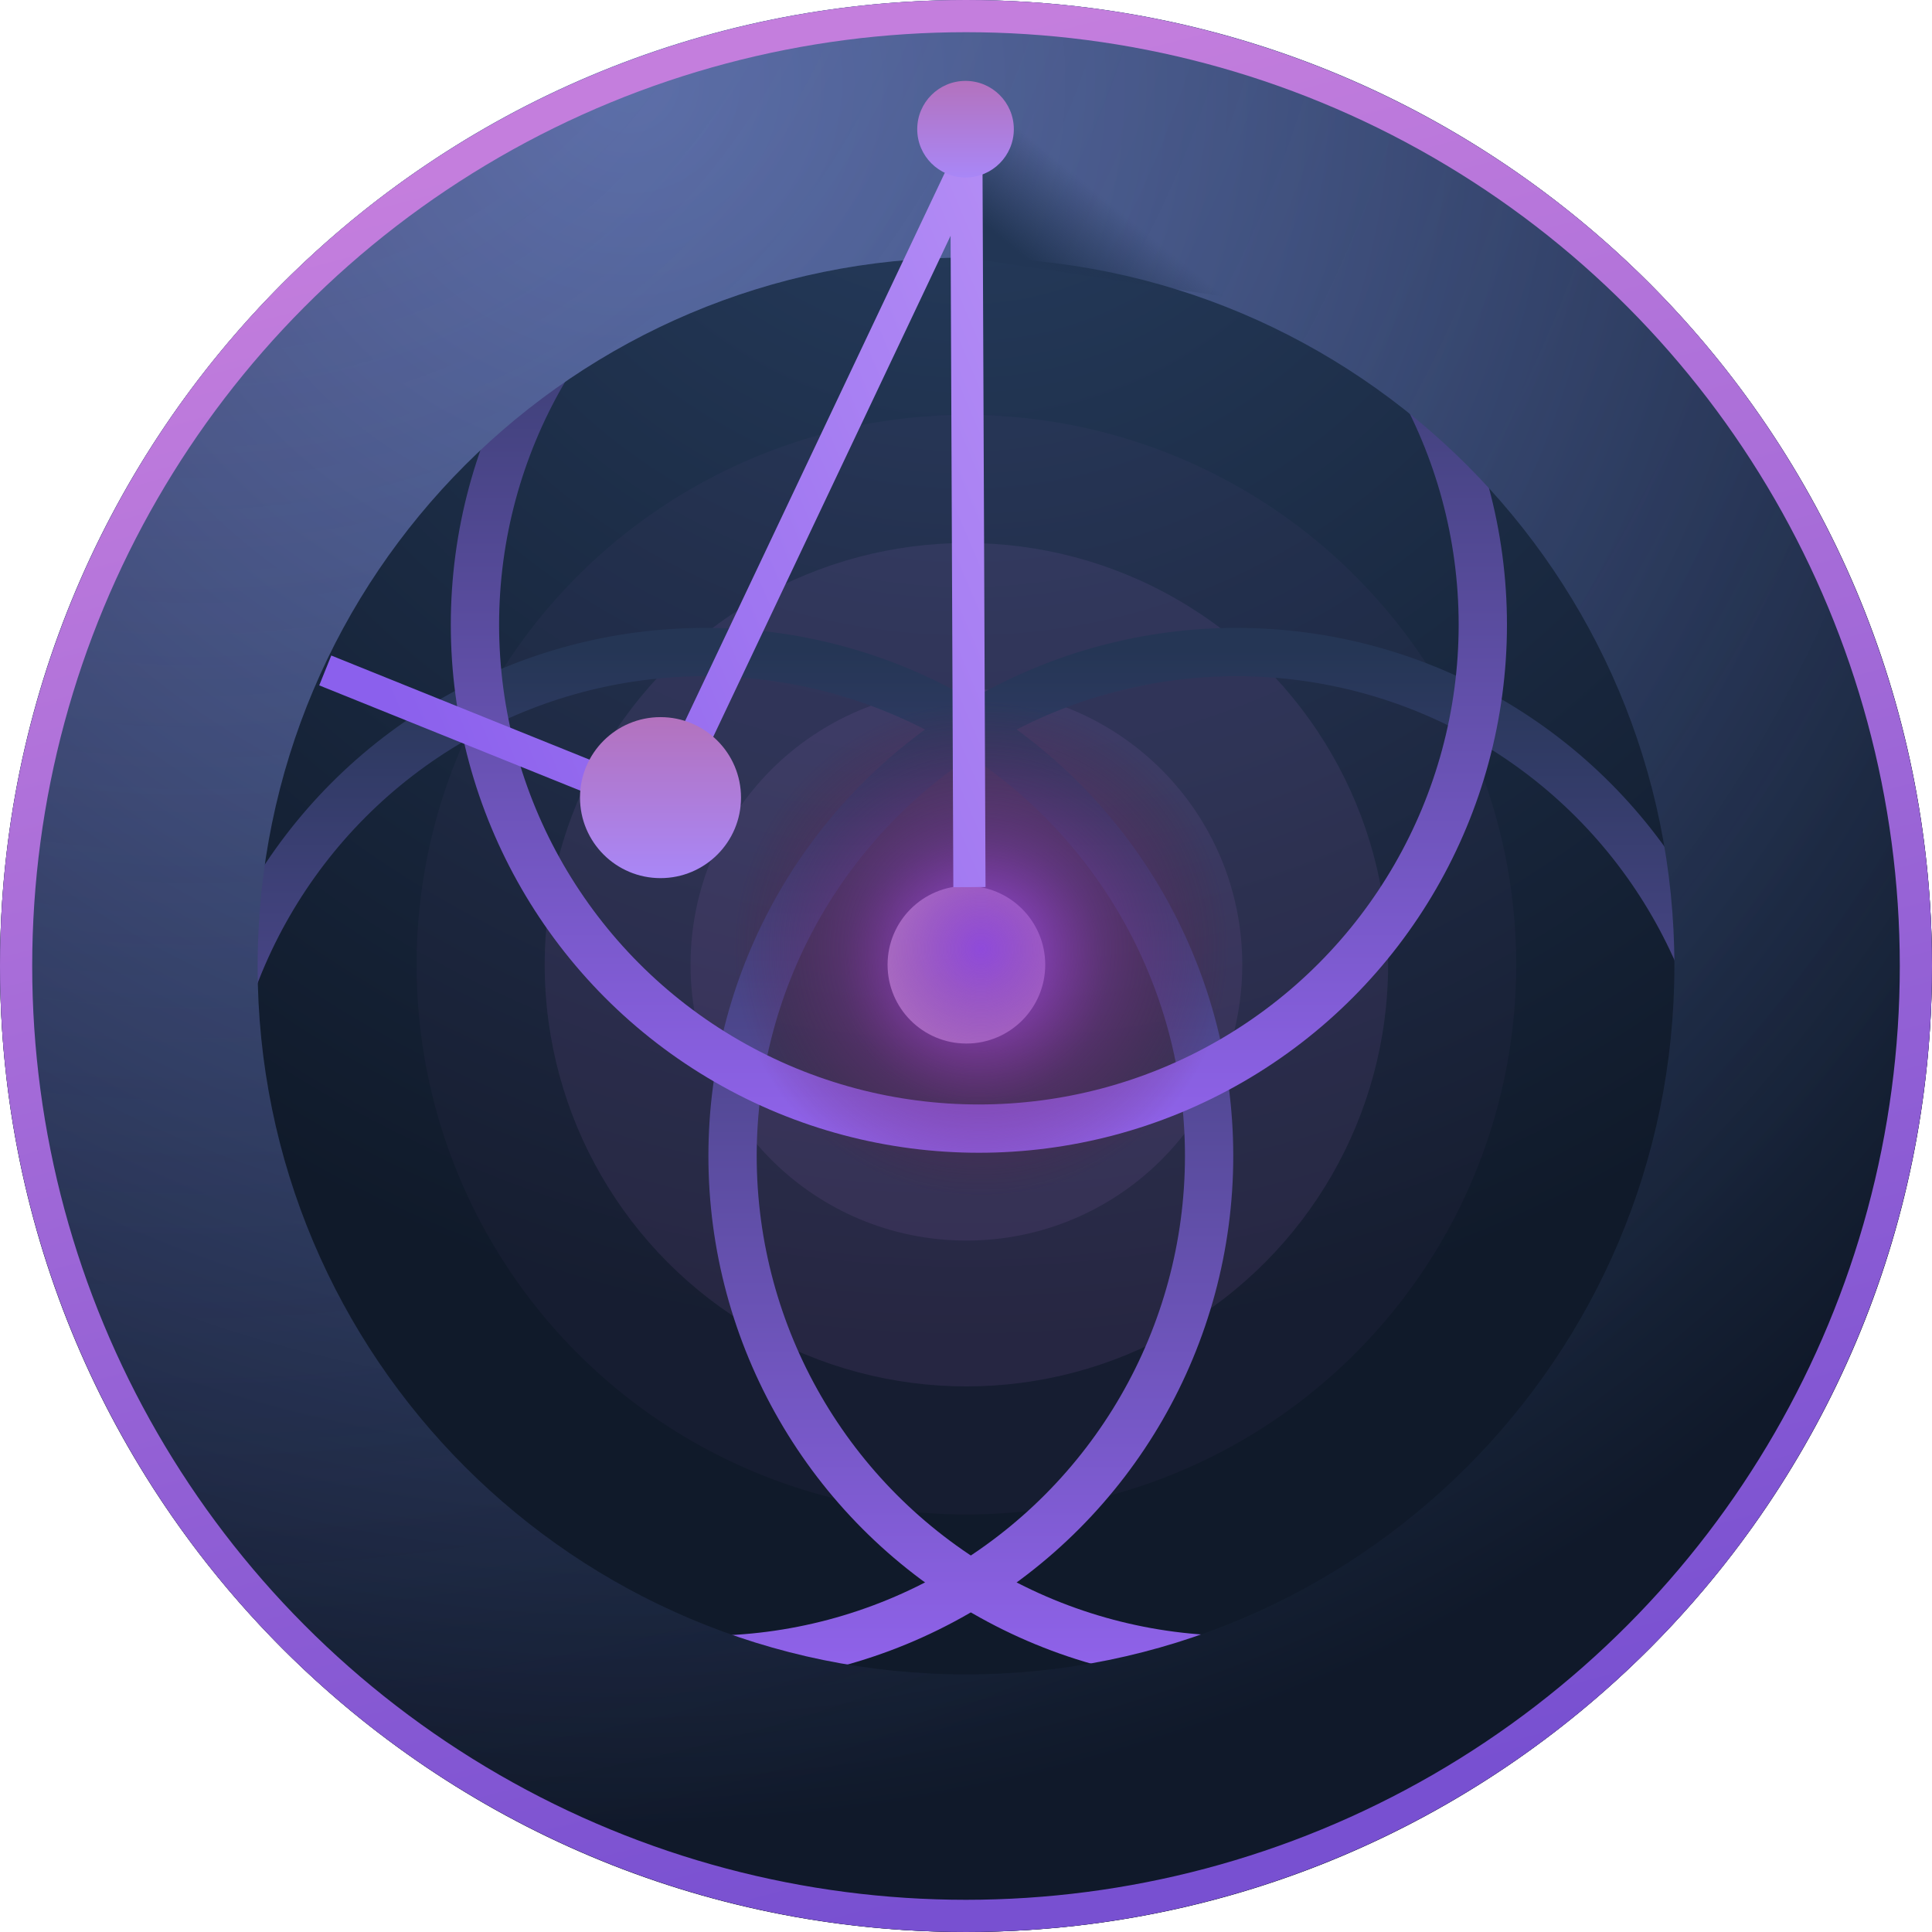
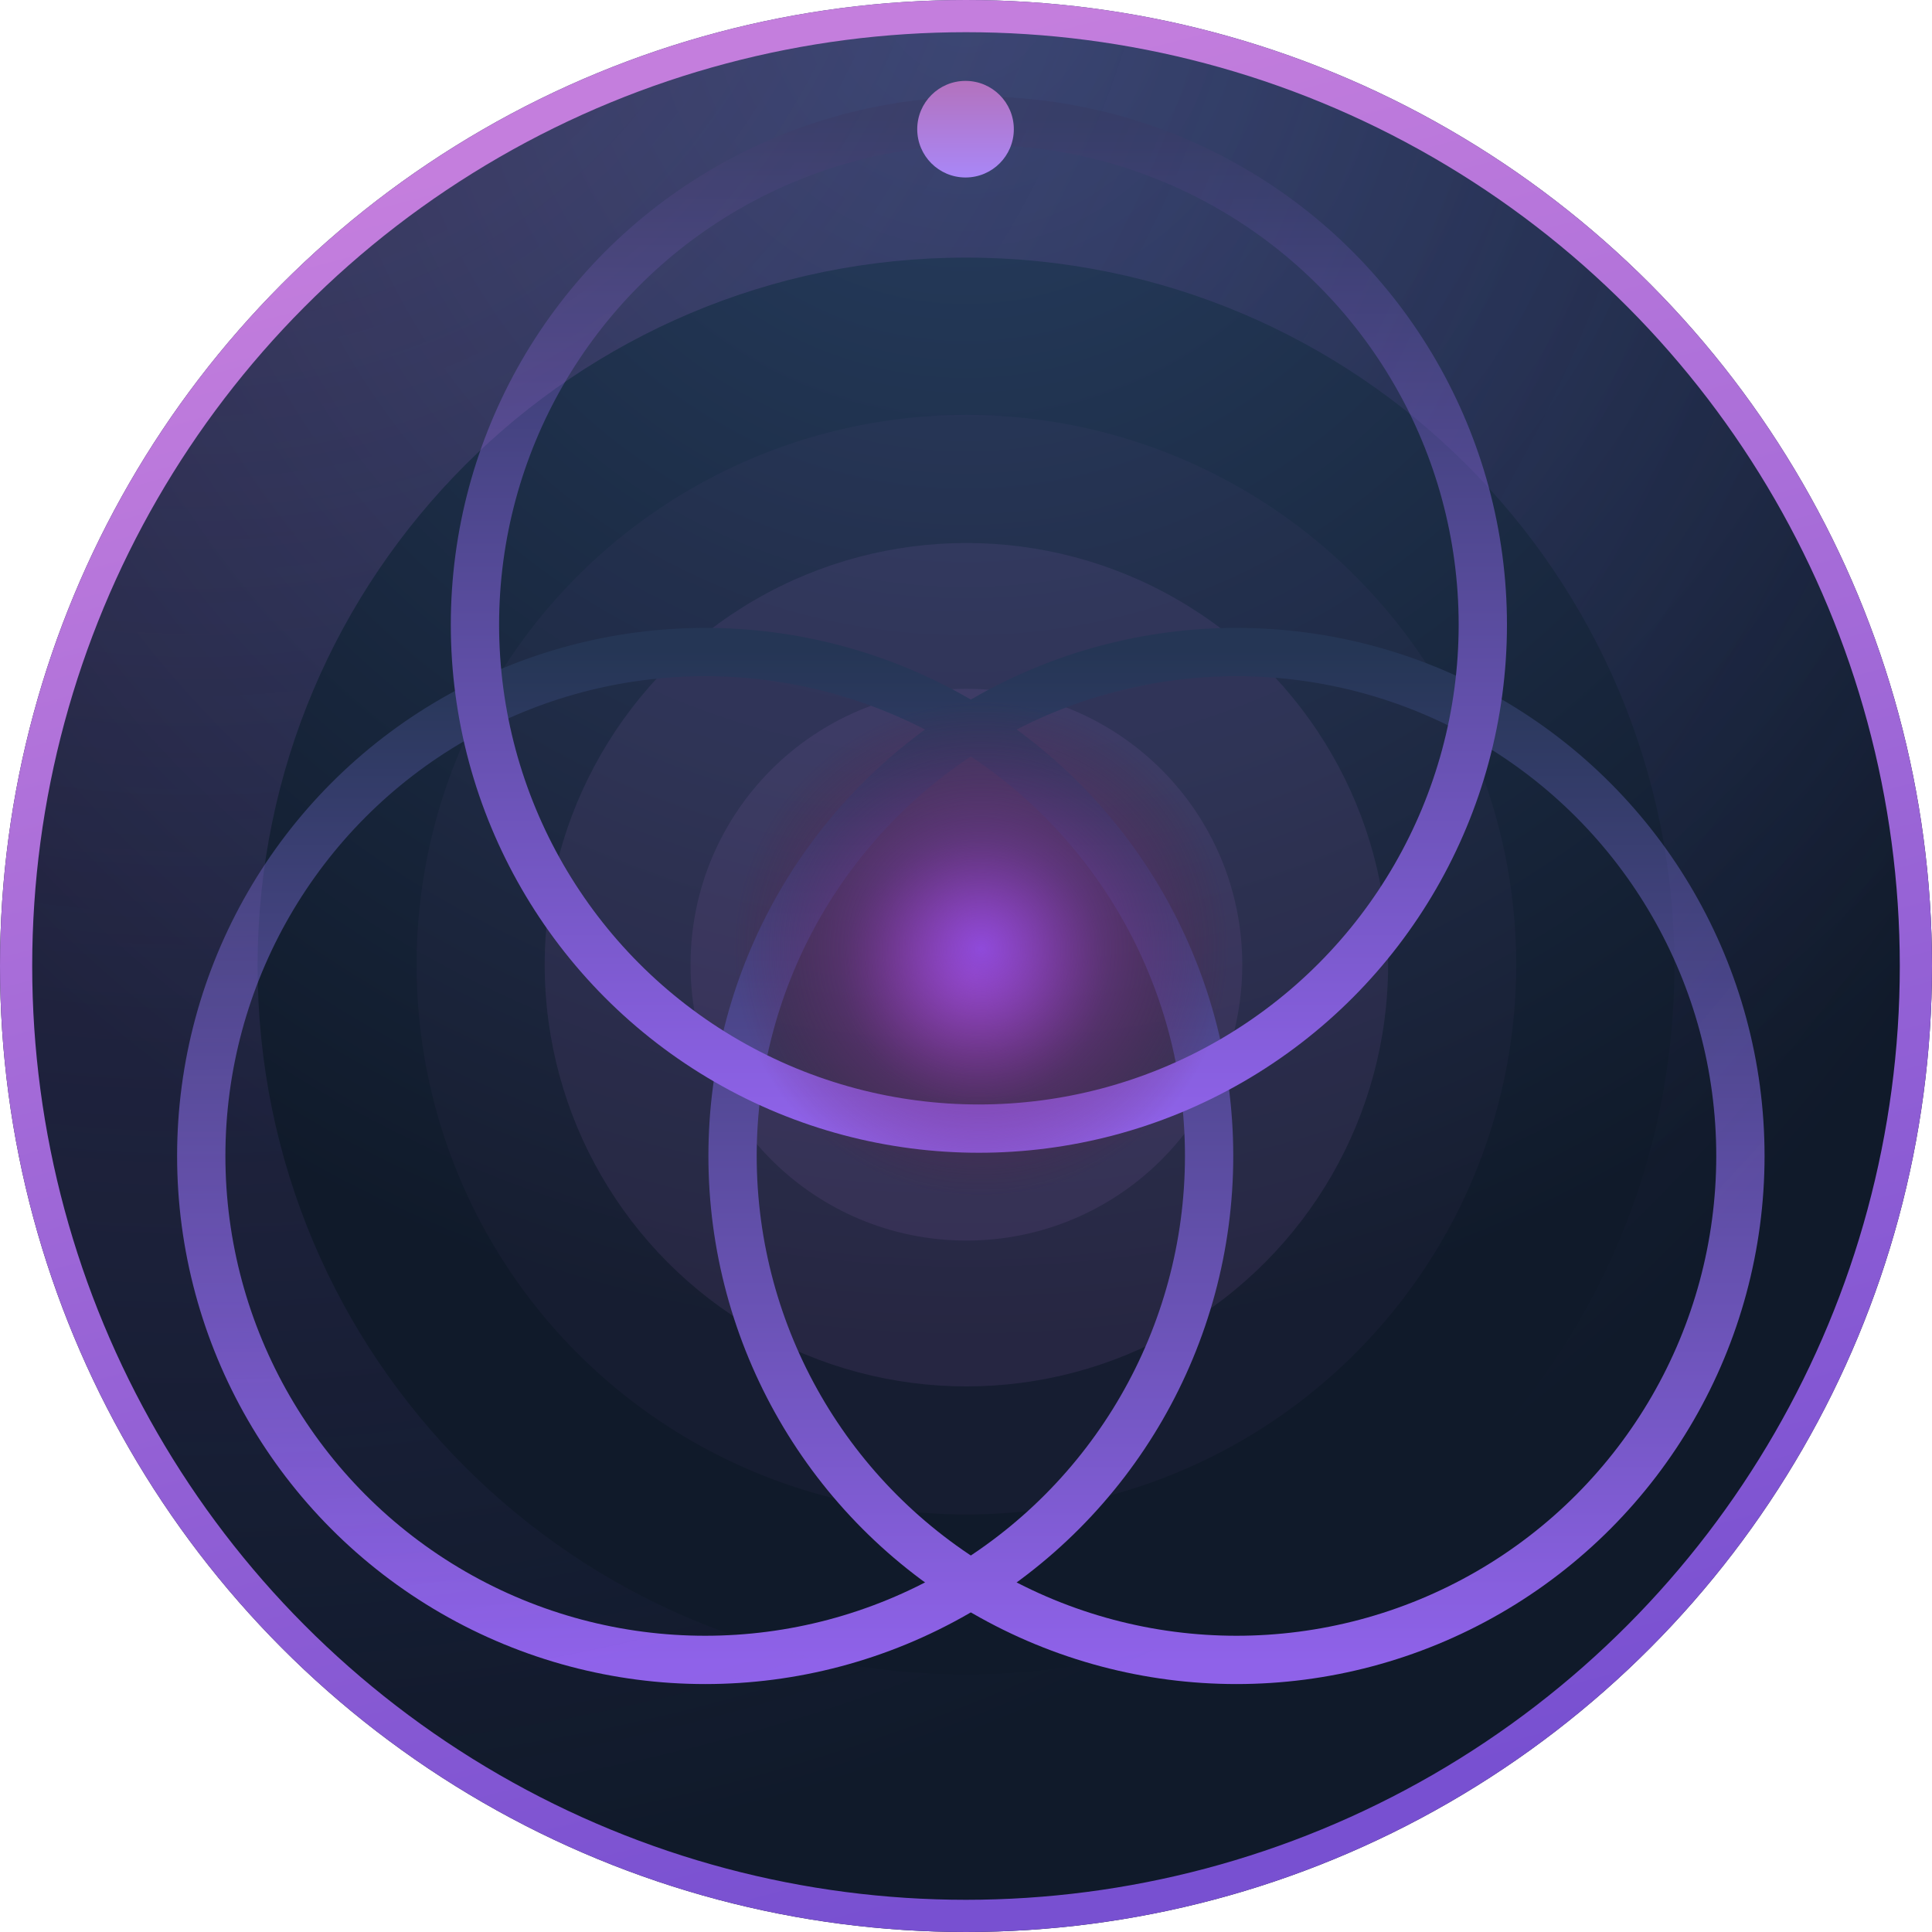
<svg xmlns="http://www.w3.org/2000/svg" width="120" height="120">
  <defs>
    <radialGradient id="a" cx="50%" cy="0%" r="69.799%" fx="50%" fy="0%">
      <stop offset="0%" stop-color="#283F62" />
      <stop offset="100%" stop-color="#101A2A" />
    </radialGradient>
    <radialGradient id="c" cx="32.672%" cy="4.622%" r="89.691%" fx="32.672%" fy="4.622%">
      <stop offset="0%" stop-color="#4A6FA0" />
      <stop offset="100%" stop-color="#10192A" />
    </radialGradient>
    <radialGradient id="d" cx="10.451%" cy="-12.294%" r="109.891%" fx="10.451%" fy="-12.294%">
      <stop offset="0%" stop-color="#B071BF" />
      <stop offset="100%" stop-color="#8B60EC" stop-opacity="0" />
    </radialGradient>
    <radialGradient id="g" cx="49.994%" cy="50.021%" r="40.098%" fx="49.994%" fy="50.021%">
      <stop offset="0%" stop-color="#BC5AEC" />
      <stop offset="100%" stop-color="#632F7C" stop-opacity="0" />
    </radialGradient>
    <radialGradient id="h" cx="0%" cy="0%" r="386.9%" fx="0%" fy="0%">
      <stop offset="0%" stop-color="#EFC5FF" />
      <stop offset="100%" stop-color="#BF67F0" />
    </radialGradient>
    <radialGradient id="i" cx="50%" cy="50%" r="34.765%" fx="50%" fy="50%">
      <stop offset="0%" stop-color="#8F4ADA" />
      <stop offset="100%" stop-color="#621736" stop-opacity="0" />
    </radialGradient>
    <linearGradient id="b" x1="50%" x2="50%" y1="0%" y2="100%">
      <stop offset="0%" stop-color="#253655" />
      <stop offset="100%" stop-color="#8F62E9" />
    </linearGradient>
    <linearGradient id="e" x1="6.666%" x2="34.1%" y1="65.027%" y2="41.952%">
      <stop offset="0%" stop-color="#223655" />
      <stop offset="100%" stop-color="#213350" stop-opacity="0" />
    </linearGradient>
    <linearGradient id="f" x1="25.613%" x2="50%" y1="6.73%" y2="100%">
      <stop offset="0%" stop-color="#C47EDD" />
      <stop offset="100%" stop-color="#7850D1" />
    </linearGradient>
    <linearGradient id="j" x1="146.541%" x2="10.236%" y1="10.775%" y2="75.935%">
      <stop offset="0%" stop-color="#BF99F7" />
      <stop offset="100%" stop-color="#8B60ED" />
    </linearGradient>
    <linearGradient id="k" x1="50%" x2="50%" y1="100%" y2="0%">
      <stop offset="0%" stop-color="#A987F7" />
      <stop offset="100%" stop-color="#B372BD" />
    </linearGradient>
  </defs>
  <g fill="none" fill-rule="evenodd">
    <g>
      <circle cx="60" cy="60" r="60" fill="url(#a)" />
      <g transform="translate(11 6)">
        <circle cx="49.025" cy="53.919" r="34.148" fill="#B47AE0" fill-rule="nonzero" opacity=".039" />
        <circle cx="49.025" cy="53.92" r="26.193" fill="#B47AE0" fill-rule="nonzero" opacity=".102" />
        <circle cx="49.025" cy="53.919" r="17.135" fill="#B47AE0" fill-rule="nonzero" opacity=".102" />
        <g fill="none" fill-opacity="0" stroke="url(#b)" stroke-width="3">
          <circle cx="32.8" cy="65.8" r="31.3" />
          <circle cx="65.8" cy="65.8" r="31.3" />
          <circle cx="49.8" cy="32.8" r="31.3" />
        </g>
      </g>
-       <path fill="url(#c)" fill-rule="nonzero" d="M60 0c33.137 0 60 26.863 60 60s-26.863 60-60 60S0 93.137 0 60 26.863 0 60 0zm0 16c-24.3 0-44 19.7-44 44s19.7 44 44 44 44-19.7 44-44-19.7-44-44-44z" />
      <path fill="url(#d)" fill-rule="nonzero" d="M60 0c33.137 0 60 26.863 60 60s-26.863 60-60 60S0 93.137 0 60 26.863 0 60 0zm0 16c-24.3 0-44 19.7-44 44s19.7 44 44 44 44-19.7 44-44-19.7-44-44-44z" opacity=".27" />
-       <path fill="url(#e)" d="M60 16l.324-10.945 19.953 14z" />
      <circle cx="60" cy="60" r="59" stroke="url(#f)" stroke-width="2" />
    </g>
    <g transform="translate(20.202 5.024)">
      <circle cx="40.313" cy="55.386" r="10.323" fill="url(#g)" fill-rule="nonzero" />
-       <circle cx="39.823" cy="54.896" r="4.896" fill="url(#h)" fill-rule="nonzero" />
      <circle fill="url(#i)" fill-rule="nonzero" style="mix-blend-mode:lighten" cx="40.743" cy="53.921" r="22" />
-       <path stroke="url(#j)" stroke-width="2" d="M0 36.619l20.943 8.444L39.823 5.21l.188 44.866" />
      <circle cx="3" cy="3" r="3" fill="url(#k)" fill-rule="nonzero" transform="translate(36.769)" />
-       <circle cx="5" cy="5" r="5" fill="url(#k)" fill-rule="nonzero" transform="translate(15.823 39.518)" />
    </g>
  </g>
</svg>